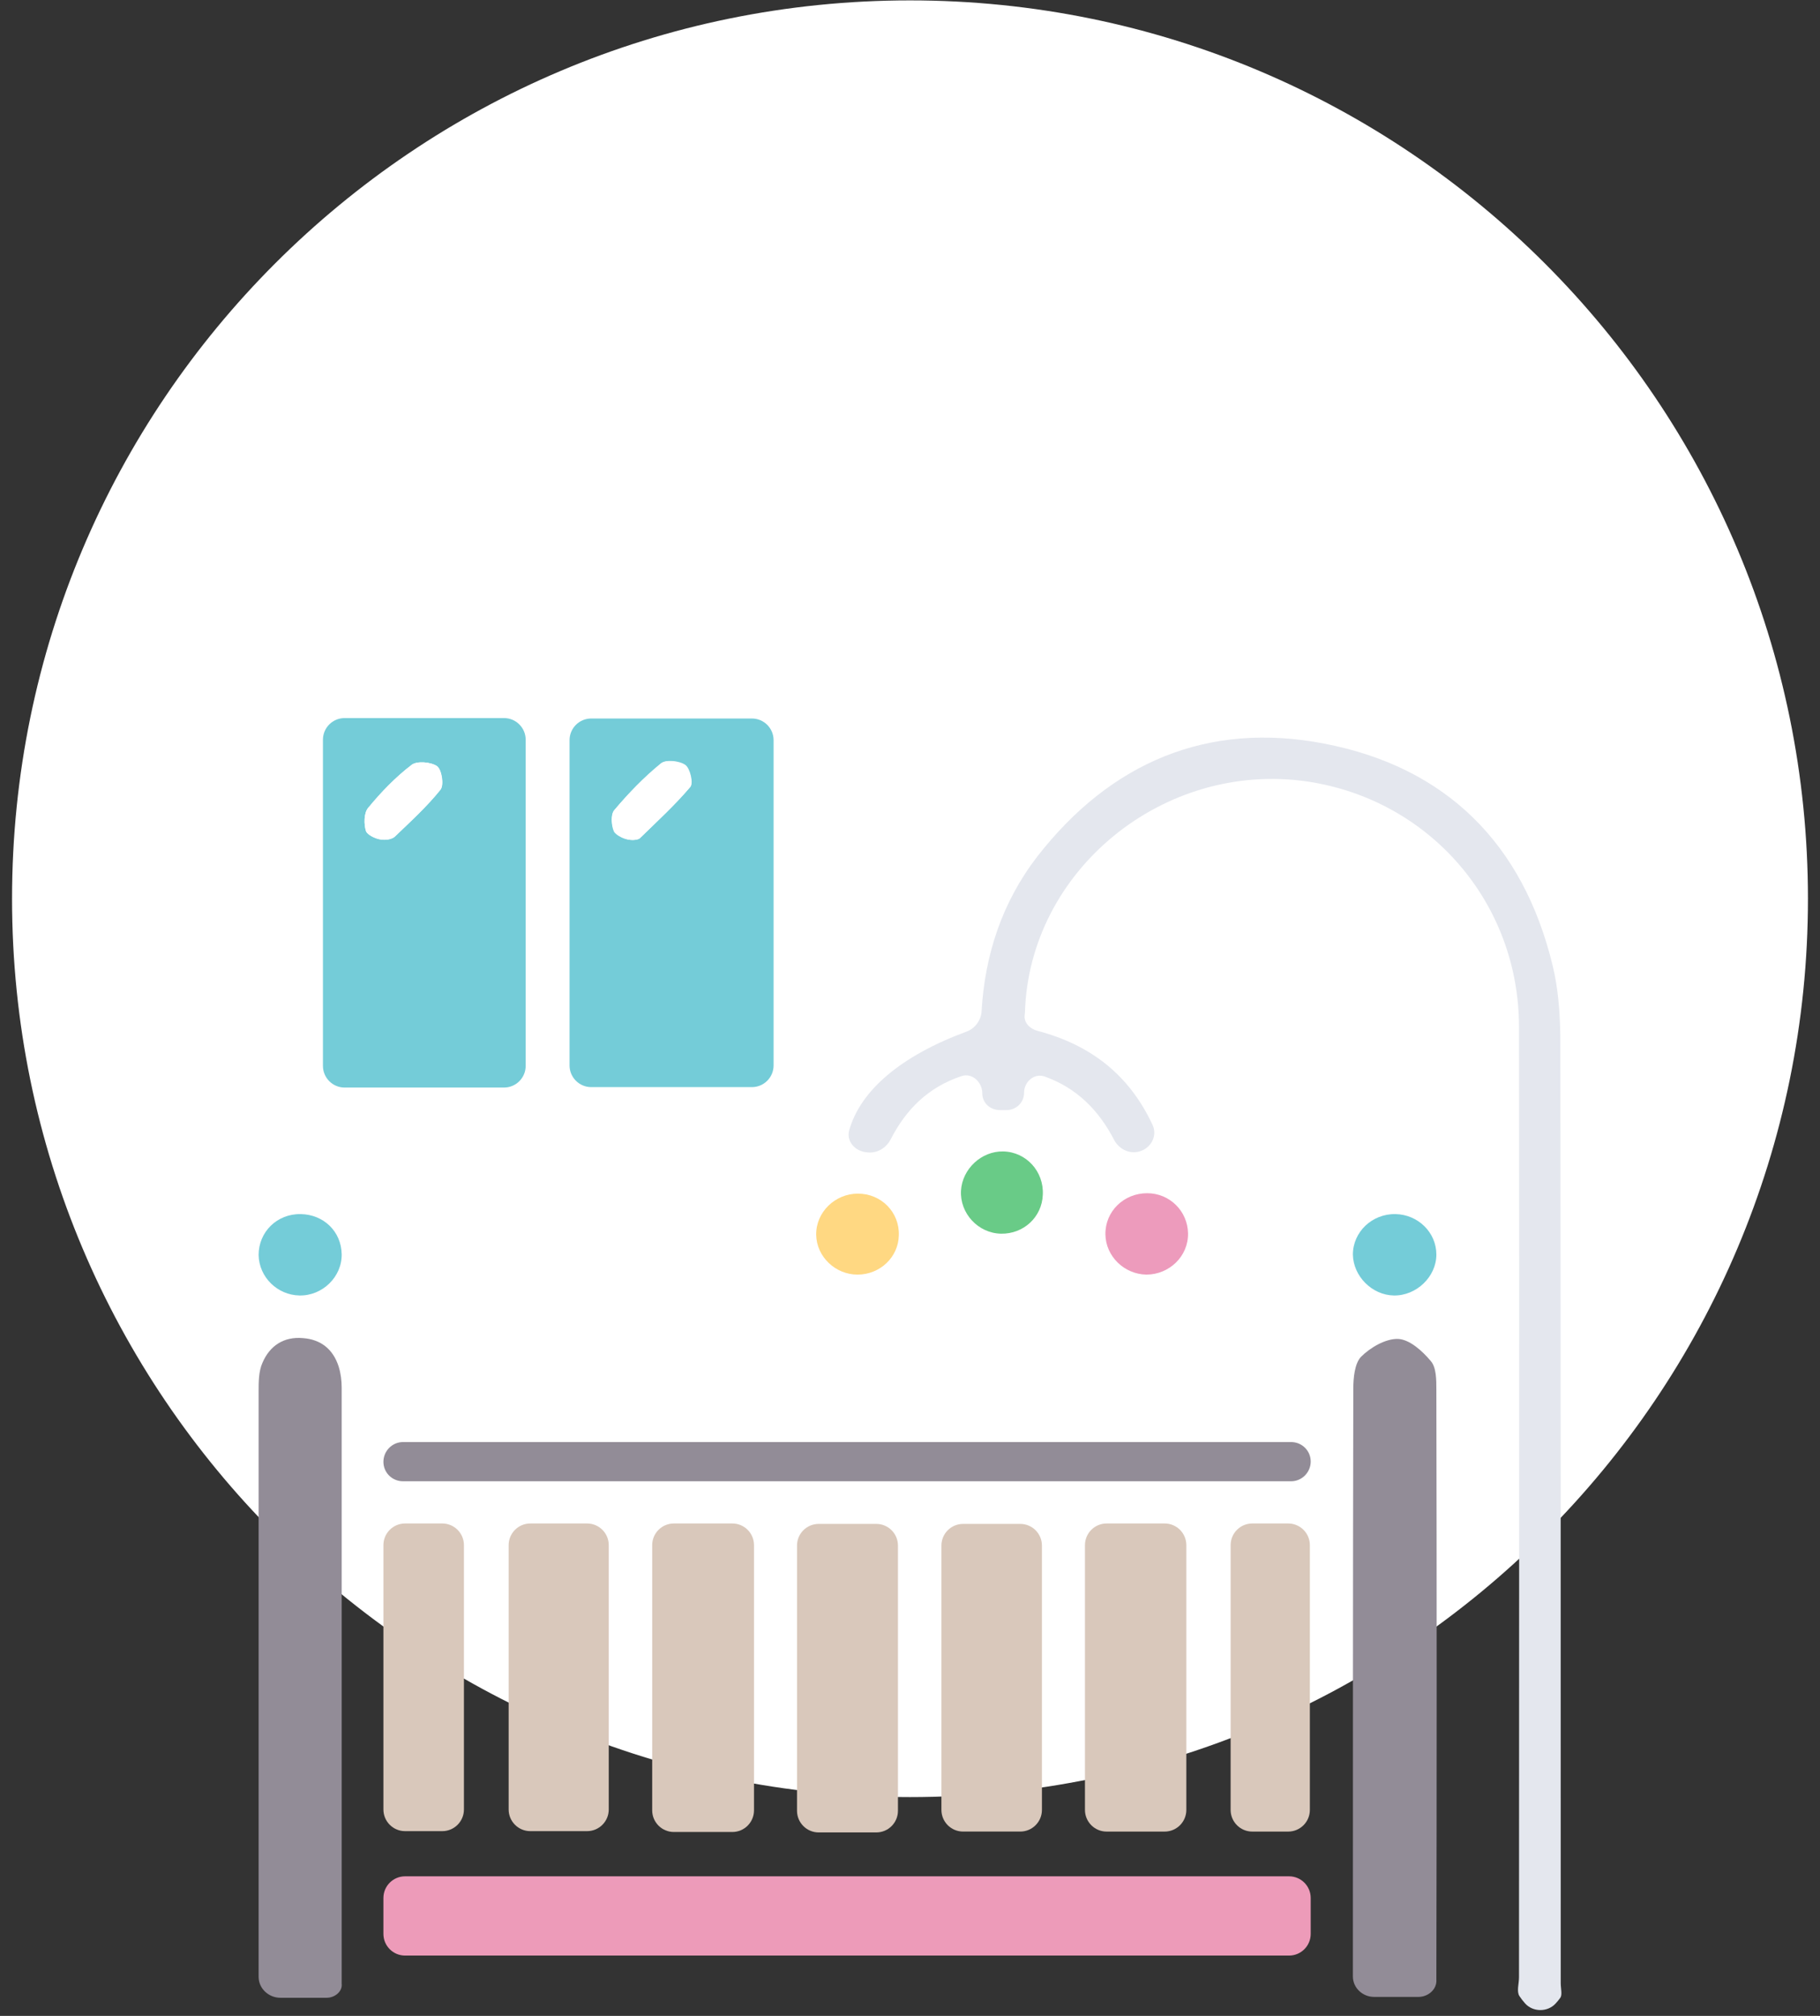
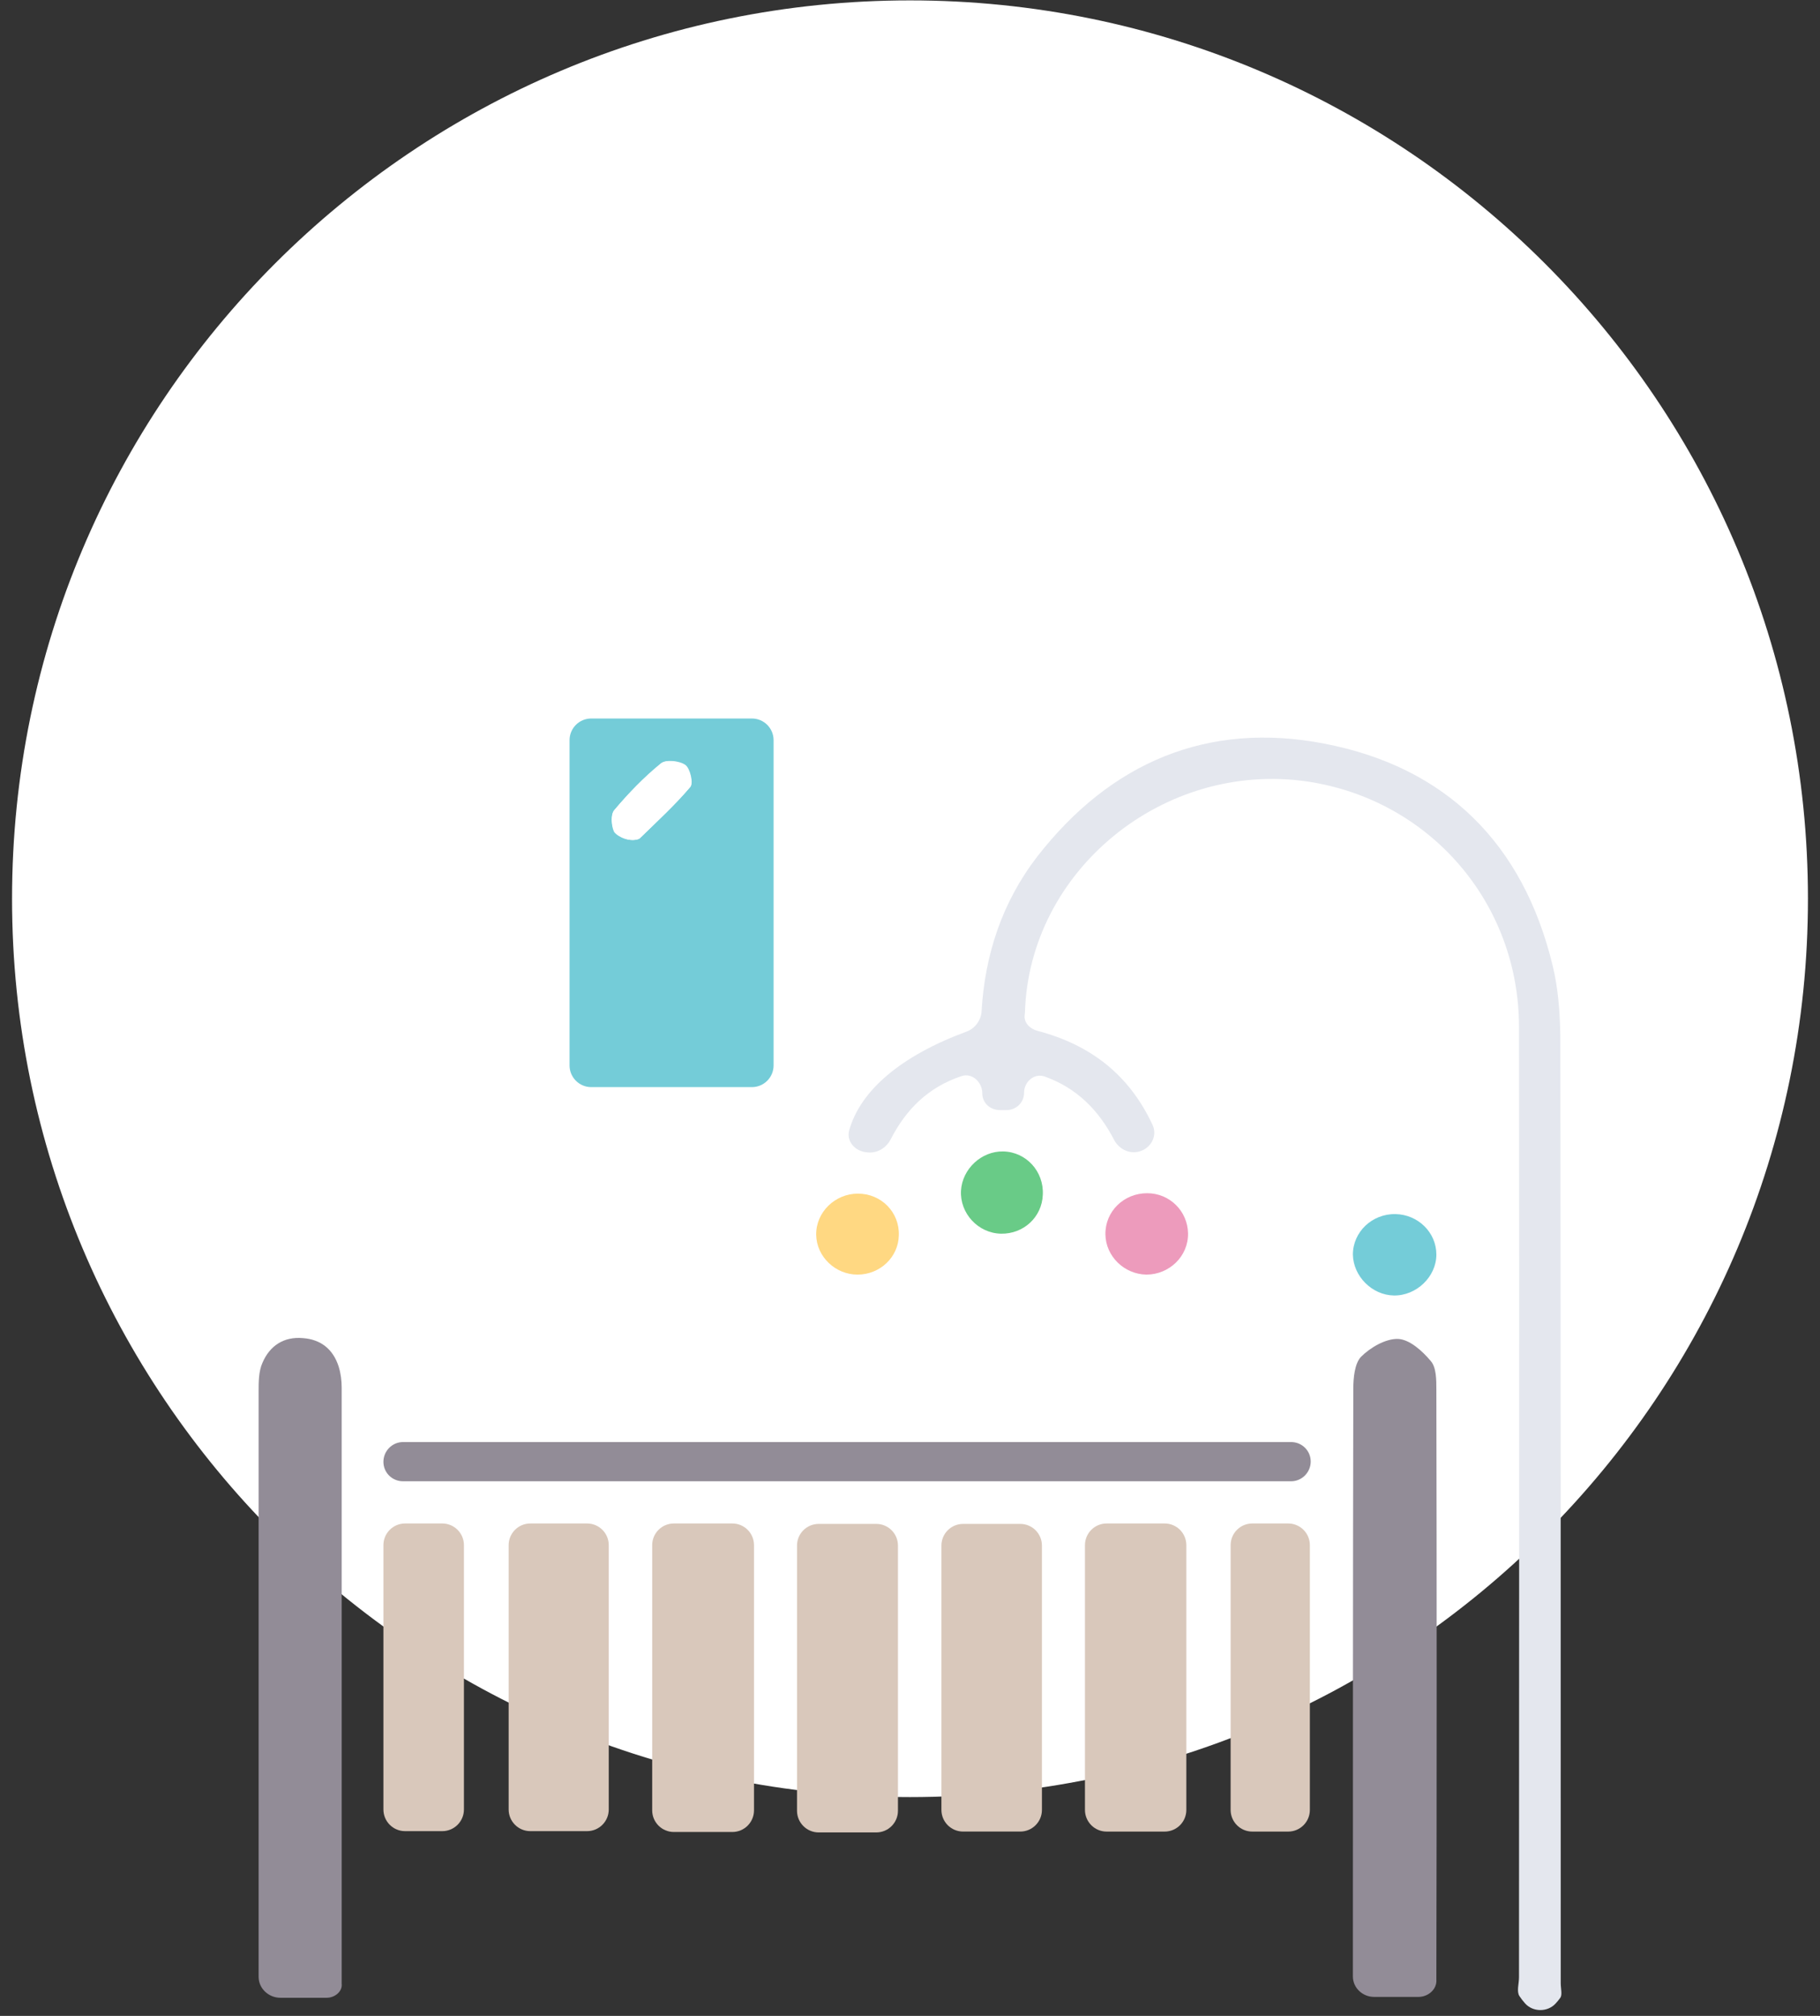
<svg xmlns="http://www.w3.org/2000/svg" width="84" height="93" viewBox="0 0 84 93" fill="none">
  <rect x="0" y="0" width="84" height="93" fill="#333333" stroke="none" />
  <path d="M83.444 41.462C83.444 64.351 64.889 82.906 42 82.906C19.111 82.906 0.556 64.351 0.556 41.462C0.556 18.573 19.111 0.018 42 0.018C64.889 0.018 83.444 18.573 83.444 41.462Z" fill="white" />
  <path d="M47.293 46.831C47.247 47.178 47.538 47.465 47.877 47.554C50.375 48.21 52.133 49.618 53.195 51.895C53.454 52.452 53.057 53.072 52.447 53.149C52.019 53.203 51.615 52.961 51.416 52.578C50.718 51.237 49.721 50.203 48.22 49.665C47.736 49.492 47.264 49.903 47.264 50.417C47.264 50.868 46.898 51.213 46.447 51.213C46.352 51.213 46.257 51.213 46.162 51.213C45.706 51.213 45.337 50.894 45.337 50.438C45.337 49.925 44.87 49.482 44.383 49.643C42.853 50.151 41.825 51.164 41.107 52.563C40.905 52.956 40.495 53.208 40.056 53.164C40.031 53.162 40.006 53.159 39.981 53.157C39.456 53.104 39.05 52.644 39.196 52.136C39.723 50.29 41.602 48.7 44.602 47.595C45.004 47.447 45.279 47.073 45.304 46.646C45.456 44.046 46.251 41.624 47.873 39.516C51.254 35.172 55.737 33.265 61.123 34.306C66.746 35.388 70.304 38.926 71.661 44.549C71.916 45.591 71.995 46.692 72.015 47.753C72.034 62.341 72.034 76.908 72.034 91.495C72.034 91.731 72.113 92.026 72.015 92.164C71.949 92.254 71.878 92.341 71.802 92.424C71.432 92.834 70.749 92.834 70.384 92.419C70.291 92.313 70.204 92.203 70.127 92.085C69.99 91.869 70.108 91.515 70.108 91.22C70.108 76.613 70.127 62.006 70.108 47.38C70.108 41.639 65.979 36.901 60.357 36.056C53.713 35.076 47.499 40.153 47.305 46.708C47.303 46.749 47.299 46.791 47.293 46.831Z" fill="#E4E7EE" />
-   <path d="M59.494 86.561C60.047 86.561 60.494 87.008 60.494 87.561C60.494 88.112 60.494 88.662 60.494 89.217C60.494 89.77 60.047 90.217 59.494 90.217C45.89 90.217 32.319 90.217 18.696 90.217C18.144 90.217 17.696 89.77 17.696 89.217C17.696 88.666 17.696 88.116 17.696 87.561C17.696 87.008 18.144 86.561 18.696 86.561C32.301 86.561 45.872 86.561 59.494 86.561Z" fill="url(#paint0_linear_4202_45578)" />
  <path d="M27.287 50.152C26.735 50.152 26.287 49.704 26.287 49.152C26.287 44.127 26.287 39.157 26.287 34.147C26.287 33.594 26.735 33.147 27.287 33.147C29.749 33.147 32.205 33.147 34.704 33.147C35.256 33.147 35.704 33.594 35.704 34.147C35.704 39.127 35.704 44.11 35.704 49.152C35.704 49.704 35.256 50.152 34.704 50.152C32.254 50.152 29.798 50.152 27.287 50.152ZM28.672 38.626C28.893 38.736 29.156 38.775 29.399 38.728C29.457 38.717 29.501 38.701 29.531 38.671C30.317 37.904 31.143 37.137 31.851 36.312C31.988 36.135 31.831 35.466 31.615 35.309C31.34 35.112 30.73 35.034 30.494 35.23C29.708 35.86 29 36.607 28.351 37.373C28.174 37.57 28.214 38.081 28.332 38.356C28.393 38.469 28.53 38.555 28.672 38.626Z" fill="#74CCD8" />
-   <path d="M14.905 34.127C14.905 33.575 15.352 33.127 15.905 33.127C18.37 33.127 20.797 33.127 23.262 33.127C23.814 33.127 24.262 33.575 24.262 34.127C24.262 39.14 24.262 44.128 24.262 49.172C24.262 49.724 23.815 50.172 23.262 50.172C20.82 50.172 18.383 50.172 15.905 50.172C15.352 50.172 14.905 49.724 14.905 49.172C14.905 44.174 14.905 39.186 14.905 34.127ZM17.136 38.573C17.421 38.74 17.799 38.803 18.102 38.672C18.152 38.651 18.194 38.625 18.227 38.592C18.954 37.885 19.701 37.216 20.331 36.43C20.507 36.214 20.389 35.506 20.173 35.348C19.898 35.152 19.23 35.093 18.994 35.289C18.247 35.86 17.598 36.548 16.988 37.275C16.792 37.511 16.792 38.022 16.89 38.337C16.924 38.43 17.02 38.505 17.136 38.573Z" fill="#74CCD8" />
  <path d="M15.77 91.516C15.815 91.879 15.445 92.164 15.079 92.164C14.358 92.164 13.662 92.164 12.941 92.164C12.41 92.164 11.948 91.751 11.937 91.22C11.936 91.187 11.936 91.155 11.936 91.122C11.936 82.158 11.936 73.193 11.936 64.209C11.936 63.757 11.936 63.265 12.113 62.872C12.447 62.086 13.096 61.653 13.98 61.732C14.806 61.791 15.376 62.243 15.632 63.049C15.73 63.364 15.77 63.698 15.77 64.012C15.77 73.174 15.77 82.335 15.77 91.516Z" fill="#928C97" />
  <path d="M66.294 91.318C66.331 91.77 65.92 92.124 65.467 92.124C64.784 92.124 64.112 92.124 63.419 92.124C62.891 92.124 62.441 91.709 62.441 91.18C62.441 82.137 62.441 73.094 62.46 64.07C62.46 63.579 62.519 62.91 62.814 62.596C63.247 62.163 63.954 61.751 64.524 61.77C65.055 61.79 65.645 62.321 66.038 62.792C66.294 63.087 66.294 63.657 66.294 64.11C66.313 73.173 66.313 82.255 66.294 91.318Z" fill="#928C97" />
  <path d="M59.59 66.527C60.089 66.527 60.494 66.925 60.494 67.424C60.494 67.924 60.089 68.336 59.59 68.336C45.921 68.336 32.287 68.336 18.601 68.336C18.101 68.336 17.696 67.939 17.696 67.439C17.696 66.94 18.101 66.527 18.601 66.527C32.269 66.527 45.903 66.527 59.59 66.527Z" fill="#928C97" />
  <path d="M30.101 71.283C30.101 70.731 30.549 70.283 31.101 70.283C31.999 70.283 32.888 70.283 33.8 70.283C34.352 70.283 34.8 70.731 34.8 71.283C34.8 75.355 34.8 79.416 34.8 83.516C34.8 84.069 34.352 84.516 33.8 84.516C32.902 84.516 32.012 84.516 31.101 84.516C30.549 84.516 30.101 84.069 30.101 83.516C30.101 79.461 30.101 75.412 30.101 71.283Z" fill="#D9C8BB" />
  <path d="M41.444 83.536C41.444 84.088 40.997 84.536 40.444 84.536C39.554 84.536 38.675 84.536 37.785 84.536C37.233 84.536 36.785 84.088 36.785 83.536C36.785 79.464 36.785 75.403 36.785 71.303C36.785 70.75 37.233 70.303 37.785 70.303C38.669 70.303 39.548 70.303 40.444 70.303C40.997 70.303 41.444 70.75 41.444 71.303C41.444 75.359 41.444 79.407 41.444 83.536Z" fill="#D9C8BB" />
  <path d="M51.075 84.497C50.523 84.497 50.075 84.049 50.075 83.497C50.075 79.414 50.075 75.38 50.075 71.283C50.075 70.731 50.523 70.283 51.075 70.283C51.964 70.283 52.852 70.283 53.754 70.283C54.306 70.283 54.754 70.731 54.754 71.283C54.754 75.324 54.754 79.383 54.754 83.497C54.754 84.049 54.306 84.497 53.754 84.497C52.88 84.497 51.995 84.497 51.075 84.497Z" fill="#D9C8BB" />
  <path d="M23.476 71.283C23.476 70.731 23.924 70.283 24.476 70.283C25.344 70.283 26.209 70.283 27.096 70.283C27.648 70.283 28.096 70.731 28.096 71.283C28.096 75.336 28.096 79.38 28.096 83.477C28.096 84.029 27.648 84.477 27.096 84.477C26.239 84.477 25.371 84.477 24.476 84.477C23.924 84.477 23.476 84.029 23.476 83.477C23.476 79.436 23.476 75.368 23.476 71.283Z" fill="#D9C8BB" />
  <path d="M47.089 70.303C47.642 70.303 48.089 70.75 48.089 71.303C48.089 75.37 48.089 79.414 48.089 83.496C48.089 84.049 47.642 84.496 47.089 84.496C46.216 84.496 45.342 84.496 44.45 84.496C43.898 84.496 43.45 84.049 43.45 83.496C43.45 79.443 43.45 75.4 43.45 71.303C43.45 70.75 43.897 70.303 44.45 70.303C45.329 70.303 46.203 70.303 47.089 70.303Z" fill="#D9C8BB" />
  <path d="M17.696 71.283C17.696 70.731 18.144 70.283 18.696 70.283C19.27 70.283 19.838 70.283 20.412 70.283C20.964 70.283 21.412 70.731 21.412 71.283C21.412 75.336 21.412 79.38 21.412 83.477C21.412 84.029 20.964 84.477 20.412 84.477C19.849 84.477 19.28 84.477 18.696 84.477C18.144 84.477 17.696 84.029 17.696 83.477C17.696 79.453 17.696 75.409 17.696 71.283Z" fill="#D9C8BB" />
  <path d="M56.798 71.283C56.798 70.731 57.246 70.283 57.798 70.283C58.347 70.283 58.894 70.283 59.455 70.283C60.007 70.283 60.455 70.731 60.455 71.283C60.455 75.339 60.455 79.398 60.455 83.497C60.455 84.049 60.007 84.497 59.455 84.497C58.909 84.497 58.361 84.497 57.798 84.497C57.246 84.497 56.798 84.049 56.798 83.497C56.798 79.457 56.798 75.411 56.798 71.283Z" fill="#D9C8BB" />
  <path d="M39.577 58.802C38.555 58.802 37.69 57.976 37.67 56.973C37.65 55.931 38.535 55.066 39.596 55.066C40.678 55.066 41.523 55.931 41.484 56.993C41.464 57.996 40.619 58.802 39.577 58.802Z" fill="#FFD882" />
  <path d="M46.202 56.914C45.14 56.894 44.295 55.97 44.354 54.928C44.413 53.925 45.298 53.1 46.3 53.12C47.362 53.139 48.188 54.044 48.129 55.125C48.089 56.147 47.244 56.933 46.202 56.914Z" fill="#69CB87" />
  <path d="M52.945 55.047C53.987 55.047 54.813 55.873 54.832 56.895C54.852 57.957 53.967 58.802 52.906 58.802C51.883 58.782 51.038 57.957 51.019 56.954C50.999 55.892 51.864 55.047 52.945 55.047Z" fill="url(#paint1_linear_4202_45578)" />
-   <path d="M13.882 56.01C14.944 56.03 15.75 56.816 15.77 57.858C15.789 58.9 14.885 59.785 13.823 59.765C12.801 59.746 11.956 58.92 11.936 57.898C11.936 56.836 12.781 55.991 13.882 56.01Z" fill="#74CCD8" />
  <path d="M64.406 56.01C65.448 56.03 66.294 56.856 66.294 57.878C66.294 58.9 65.37 59.785 64.328 59.765C63.325 59.746 62.46 58.881 62.441 57.878C62.441 56.836 63.325 55.991 64.406 56.01Z" fill="#74CCD8" />
  <path d="M29.403 38.729C29.162 38.794 28.895 38.728 28.673 38.615C28.534 38.545 28.403 38.459 28.351 38.337C28.214 38.061 28.194 37.55 28.371 37.354C29.02 36.587 29.728 35.86 30.514 35.211C30.73 35.034 31.359 35.093 31.634 35.289C31.851 35.447 32.008 36.115 31.87 36.292C31.163 37.137 30.337 37.885 29.551 38.651C29.513 38.689 29.464 38.712 29.403 38.729Z" fill="white" />
  <path d="M18.09 38.678C17.792 38.803 17.428 38.74 17.148 38.579C17.027 38.51 16.925 38.433 16.89 38.337C16.792 38.022 16.792 37.511 16.988 37.275C17.578 36.548 18.247 35.86 18.994 35.289C19.249 35.093 19.898 35.152 20.173 35.348C20.389 35.506 20.488 36.214 20.331 36.43C19.701 37.216 18.954 37.904 18.227 38.592C18.191 38.629 18.145 38.655 18.09 38.678Z" fill="white" />
  <defs>
    <linearGradient id="paint0_linear_4202_45578" x1="42" y1="0.018" x2="42" y2="92.731" gradientUnits="userSpaceOnUse">
      <stop stop-color="#ED9BC1" />
      <stop offset="1" stop-color="#ED9BB9" />
    </linearGradient>
    <linearGradient id="paint1_linear_4202_45578" x1="42" y1="0.018" x2="42" y2="92.731" gradientUnits="userSpaceOnUse">
      <stop stop-color="#ED9BC1" />
      <stop offset="1" stop-color="#ED9BB9" />
    </linearGradient>
  </defs>
</svg>